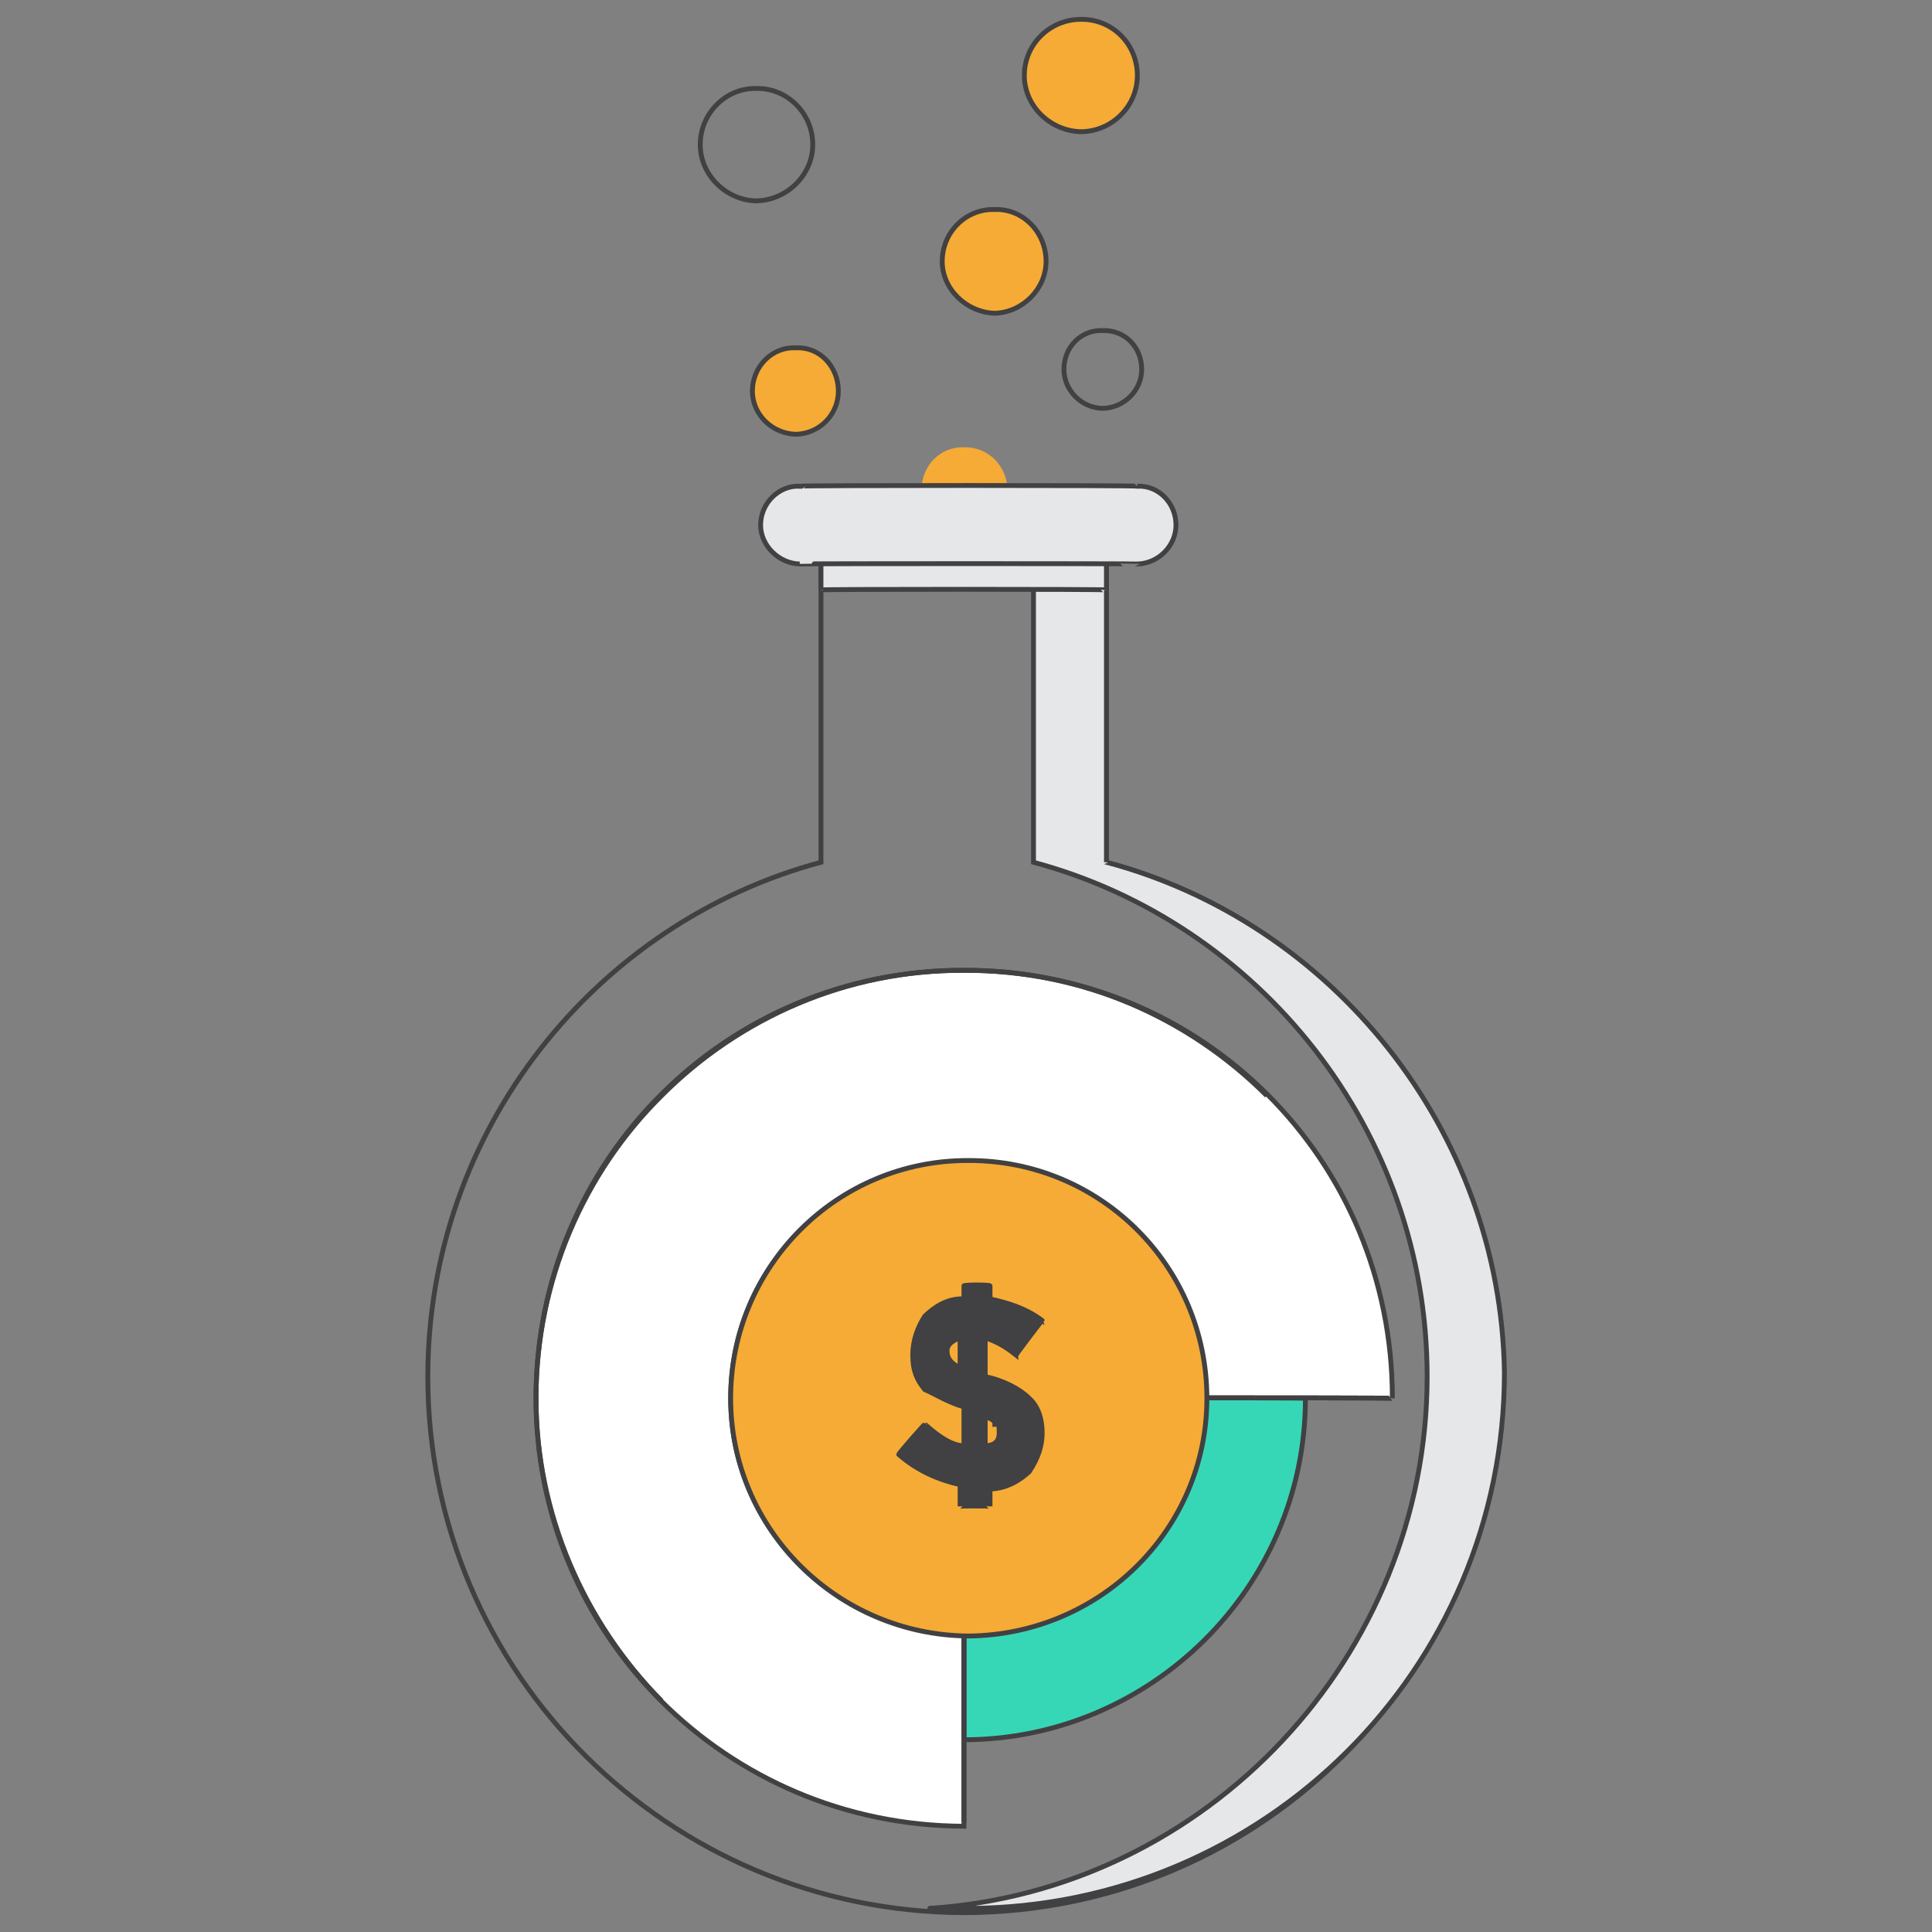
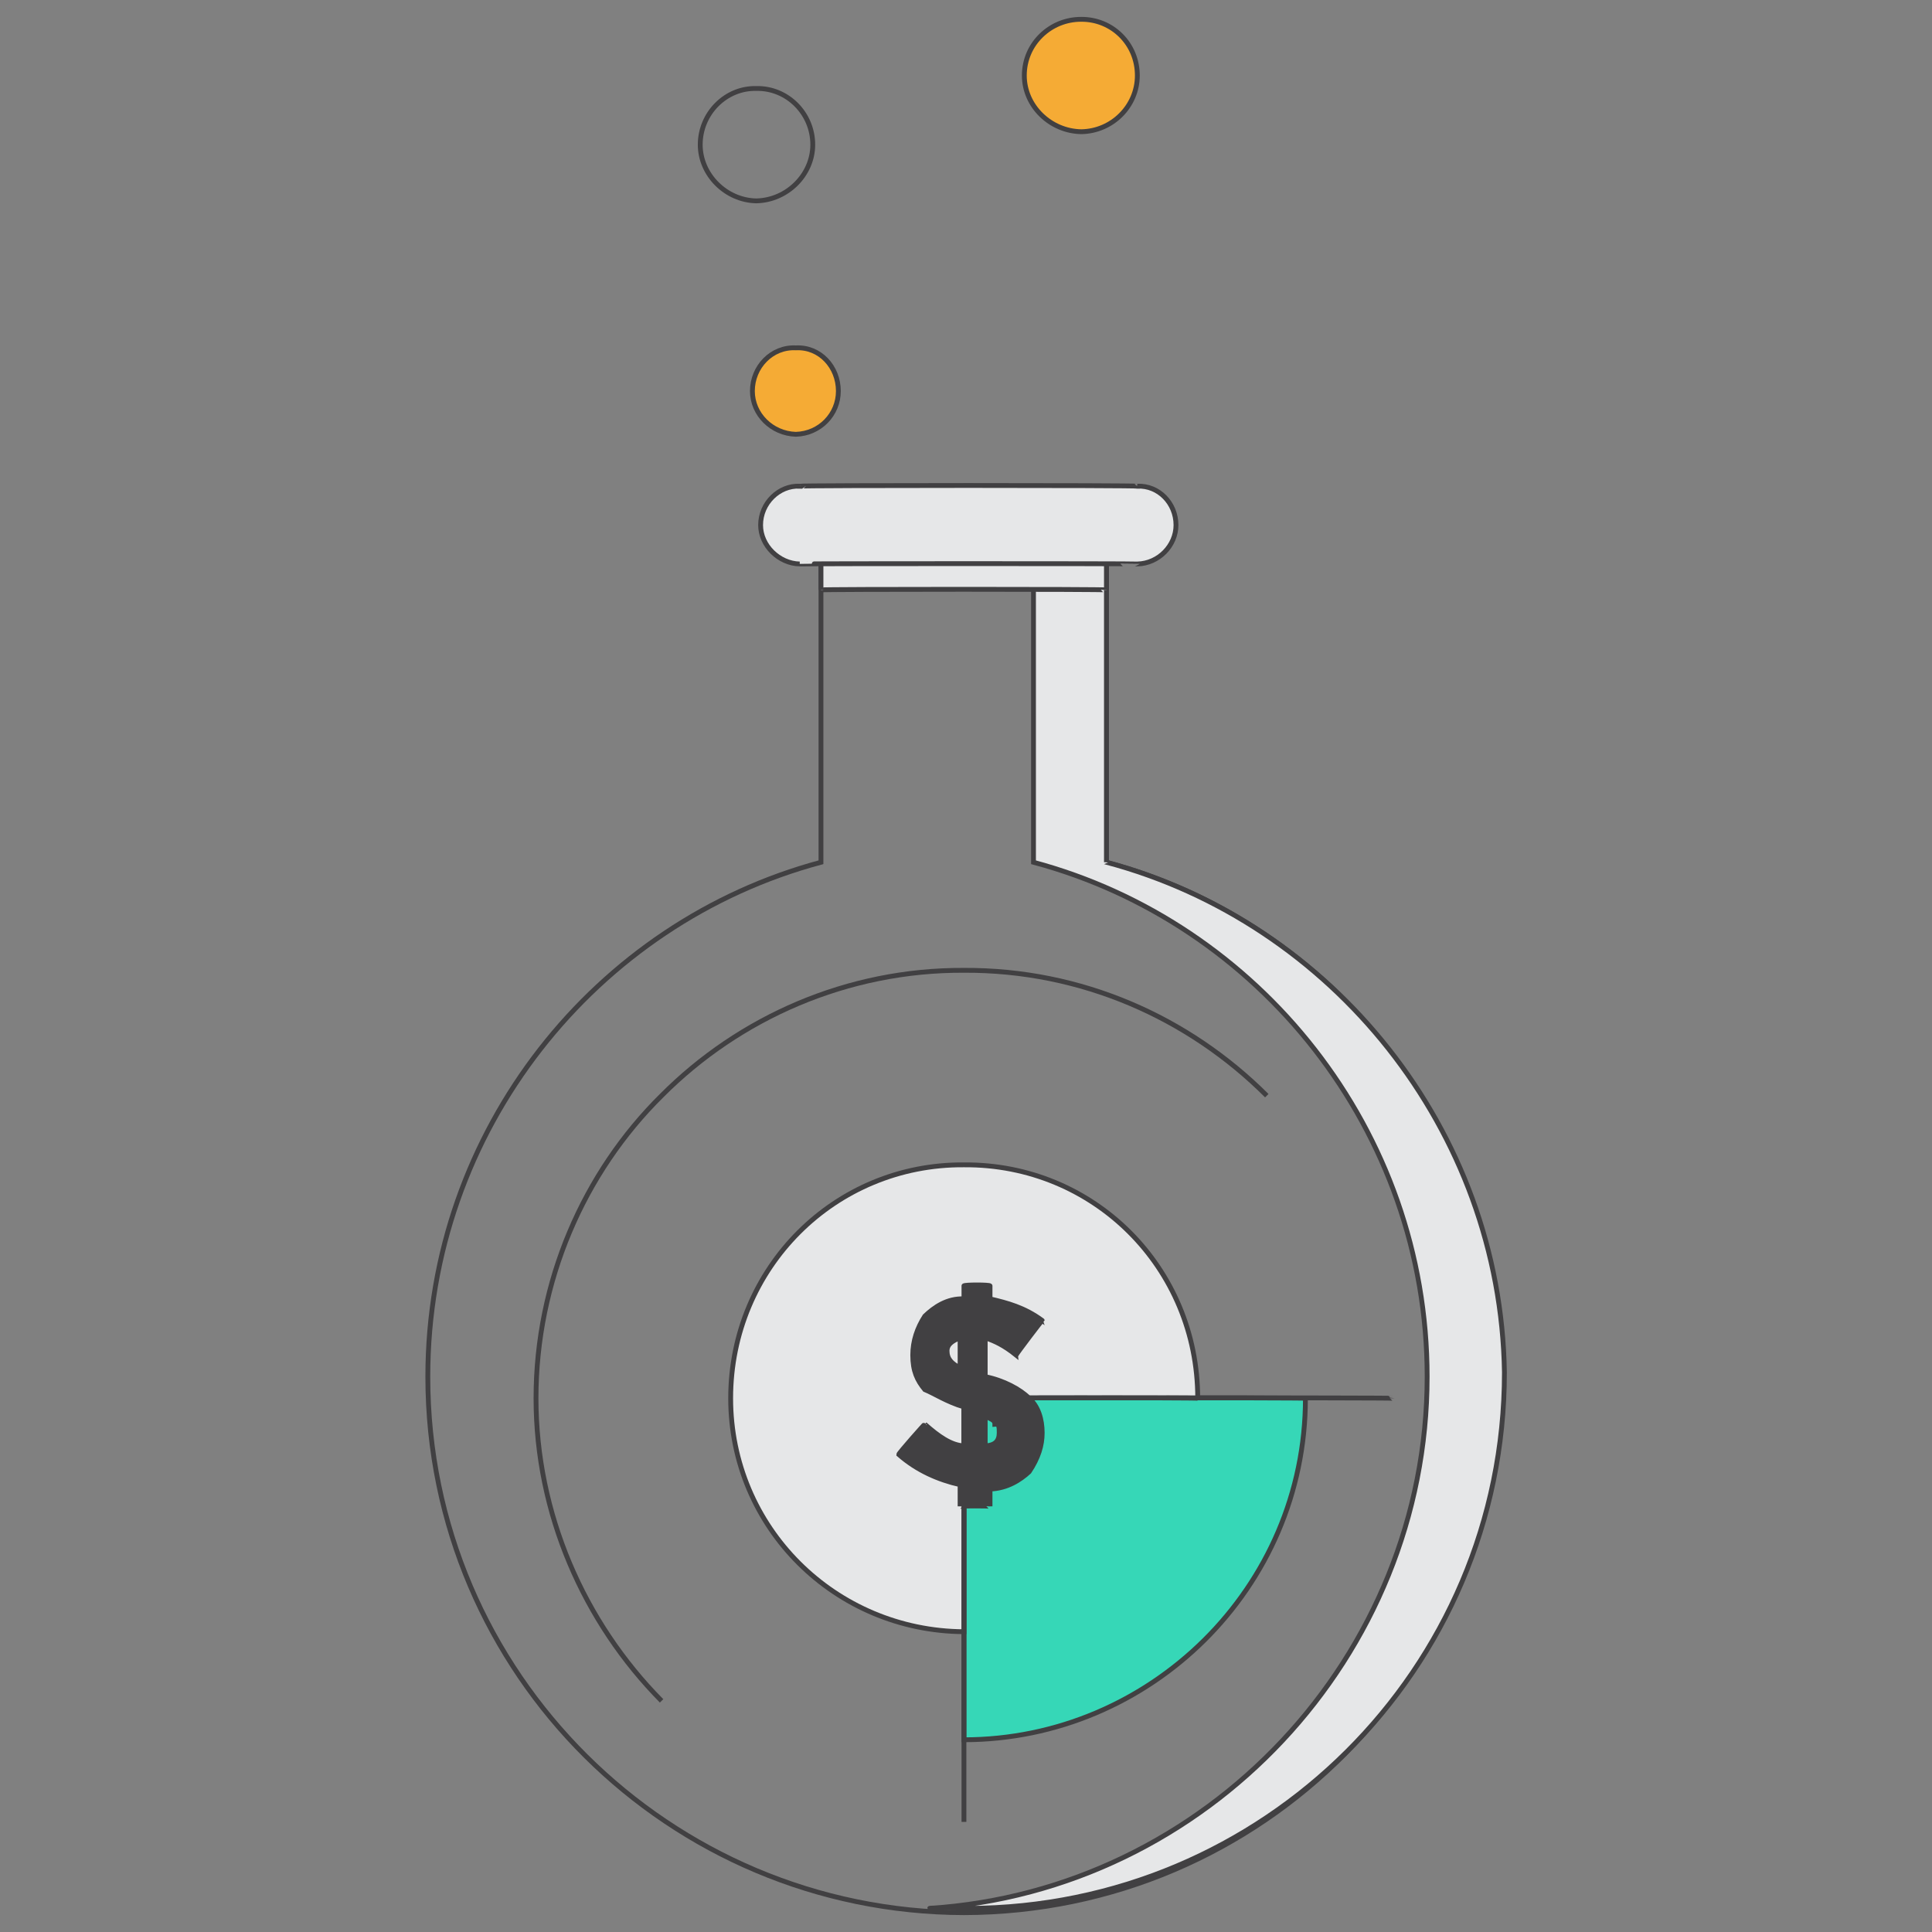
<svg xmlns="http://www.w3.org/2000/svg" version="1.1" width="100%" height="100%" id="svgWorkerArea" viewBox="0 0 400 400" style="background: white;">
  <rect x="0" y="0" width="400" height="400" fill="#808080" stroke="none" />
  <defs id="defsdoc">
    <pattern id="patternBool" x="0" y="0" width="10" height="10" patternUnits="userSpaceOnUse" patternTransform="rotate(35)">
      <circle cx="5" cy="5" r="4" style="stroke: none;fill: #ff000070;" />
    </pattern>
  </defs>
  <g id="fileImp-365571180" class="cosito">
-     <path id="circleImp-339979674" class="grouped" style="fill:#f5ab35; " d="M190.775 101.553C190.775 96.467 194.575 92.467 199.575 92.603 204.575 92.467 208.575 96.467 208.575 101.553 208.575 106.267 204.575 110.467 199.575 110.502 194.575 110.467 190.775 106.267 190.775 101.553 190.775 101.467 190.775 101.467 190.775 101.553" />
-     <path id="circleImp-902802268" class="grouped" style="fill:#f5ab35; fill:none; stroke:#414042; stroke-miterlimit:10; " d="M220.275 76.493C220.275 71.767 223.875 68.267 228.275 68.439 232.775 68.267 236.375 71.767 236.375 76.493 236.375 80.767 232.775 84.467 228.275 84.548 223.875 84.467 220.275 80.767 220.275 76.493 220.275 76.267 220.275 76.267 220.275 76.493" />
    <path id="circleImp-31398978" class="grouped" style="fill:#f5ab35; fill:none; stroke:#414042; stroke-miterlimit:10; fill:none; stroke:#414042; stroke-miterlimit:10; " d="M144.975 29.954C144.975 23.467 150.275 18.167 156.575 18.32 162.975 18.167 168.275 23.467 168.275 29.954 168.275 36.167 162.975 41.467 156.575 41.589 150.275 41.467 144.975 36.167 144.975 29.954 144.975 29.767 144.975 29.767 144.975 29.954" />
    <path id="pathImp-705246660" class="grouped" style="fill:#f5ab35; fill:none; stroke:#414042; stroke-miterlimit:10; fill:none; stroke:#414042; stroke-miterlimit:10; " d="M229.075 114.082C229.075 113.967 229.075 178.267 229.075 178.521 275.775 190.967 310.675 233.867 310.675 285.023 310.675 345.767 261.475 395.867 199.575 396 138.775 395.867 88.575 346.667 88.575 285.023 88.575 233.867 123.475 190.967 169.975 178.521 169.975 178.267 169.975 113.967 169.975 114.082 169.975 113.967 229.075 113.967 229.075 114.082 229.075 113.967 229.075 113.967 229.075 114.082" />
    <path id="pathImp-711805494" class="grouped" style="fill:#f5ab35; fill:none; stroke:#414042; stroke-miterlimit:10; fill:none; stroke:#414042; stroke-miterlimit:10; fill:#e6e7e8; " d="M229.075 178.521C229.075 178.267 229.075 113.967 229.075 114.082 229.075 113.967 213.975 113.967 213.975 114.082 213.975 113.967 213.975 178.267 213.975 178.521 260.475 190.967 295.475 233.867 295.475 285.023 295.475 342.967 249.875 391.367 192.475 395.105 192.475 394.967 200.475 394.967 200.475 395.105 261.475 394.967 311.475 345.767 311.475 284.128 310.675 233.867 275.775 190.967 229.075 178.521 229.075 178.267 229.075 178.267 229.075 178.521" />
    <path id="pathImp-690372669" class="grouped" style="fill:#f5ab35; fill:none; stroke:#414042; stroke-miterlimit:10; fill:none; stroke:#414042; stroke-miterlimit:10; fill:#e6e7e8; " d="M169.975 114.082C169.975 113.967 229.075 113.967 229.075 114.082 229.075 113.967 229.075 121.967 229.075 122.137 229.075 121.967 169.975 121.967 169.975 122.137 169.975 121.967 169.975 113.967 169.975 114.082" />
    <path id="pathImp-431846741" class="grouped" style="fill:#f5ab35; fill:none; stroke:#414042; stroke-miterlimit:10; fill:none; stroke:#414042; stroke-miterlimit:10; fill:#e6e7e8; fill:#e6e7e8; " d="M235.475 116.767C235.475 116.667 165.575 116.667 165.575 116.767 161.275 116.667 157.475 112.967 157.475 108.713 157.475 104.167 161.275 100.467 165.575 100.658 165.575 100.467 235.475 100.467 235.475 100.658 239.875 100.467 243.475 104.167 243.475 108.713 243.475 112.967 239.875 116.667 235.475 116.767 235.475 116.667 235.475 116.667 235.475 116.767" />
    <path id="pathImp-172290435" class="grouped" style="fill:#f5ab35; fill:none; stroke:#414042; stroke-miterlimit:10; fill:none; stroke:#414042; stroke-miterlimit:10; fill:#e6e7e8; fill:#e6e7e8; fill:#36d7b7; " d="M270.275 289.498C270.275 328.767 238.075 360.167 199.575 360.201 199.575 360.167 199.575 289.367 199.575 289.498 199.575 289.367 270.275 289.367 270.275 289.498 270.275 289.367 270.275 289.367 270.275 289.498" />
-     <path id="pathImp-798644579" class="grouped" style="fill:#f5ab35; fill:none; stroke:#414042; stroke-miterlimit:10; fill:none; stroke:#414042; stroke-miterlimit:10; fill:#e6e7e8; fill:#e6e7e8; fill:#36d7b7; fill:#fff; " d="M288.275 289.498C288.275 240.167 248.975 200.767 199.575 200.895 150.375 200.767 110.975 240.167 110.975 289.498 110.975 338.467 150.375 377.967 199.575 378.101 199.575 377.967 199.575 289.367 199.575 289.498 199.575 289.367 288.275 289.367 288.275 289.498 288.275 289.367 288.275 289.367 288.275 289.498" />
    <path id="pathImp-423904722" class="grouped" style="fill:#f5ab35; fill:none; stroke:#414042; stroke-miterlimit:10; fill:none; stroke:#414042; stroke-miterlimit:10; fill:#e6e7e8; fill:#e6e7e8; fill:#36d7b7; fill:#fff; fill:none; stroke:#414042; stroke-miterlimit:10; " d="M262.275 226.849C246.075 210.667 223.875 200.767 199.575 200.895 175.475 200.767 153.075 210.667 136.975 226.849 120.875 242.767 110.975 265.267 110.975 289.498 110.975 313.367 120.875 335.867 136.975 352.146" />
    <path id="pathImp-713885436" class="grouped" style="fill:#f5ab35; fill:none; stroke:#414042; stroke-miterlimit:10; fill:none; stroke:#414042; stroke-miterlimit:10; fill:#e6e7e8; fill:#e6e7e8; fill:#36d7b7; fill:#fff; fill:none; stroke:#414042; stroke-miterlimit:10; fill:#e6e7e8; " d="M247.975 289.498C247.975 262.467 226.475 240.967 199.575 241.169 172.875 240.967 151.275 262.467 151.275 289.498 151.275 316.267 172.875 337.667 199.575 337.827 199.575 337.667 199.575 289.367 199.575 289.498 199.575 289.367 247.975 289.367 247.975 289.498 247.975 289.367 247.975 289.367 247.975 289.498" />
    <path id="pathImp-411676013" class="grouped" style="fill:#f5ab35; fill:none; stroke:#414042; stroke-miterlimit:10; fill:none; stroke:#414042; stroke-miterlimit:10; fill:#e6e7e8; fill:#e6e7e8; fill:#36d7b7; fill:#fff; fill:none; stroke:#414042; stroke-miterlimit:10; fill:#e6e7e8; fill:none; stroke:#414042; stroke-miterlimit:10; " d="M199.575 377.206C199.575 377.167 199.575 289.367 199.575 289.498 199.575 289.367 288.275 289.367 288.275 289.498" />
-     <path id="circleImp-364843169" class="grouped" style="fill:#f5ab35; fill:none; stroke:#414042; stroke-miterlimit:10; fill:none; stroke:#414042; stroke-miterlimit:10; fill:#e6e7e8; fill:#e6e7e8; fill:#36d7b7; fill:#fff; fill:none; stroke:#414042; stroke-miterlimit:10; fill:#e6e7e8; fill:none; stroke:#414042; stroke-miterlimit:10; fill:#f5ab35; " d="M151.275 289.498C151.275 262.167 173.375 240.167 200.475 240.274 227.775 240.167 249.875 262.167 249.875 289.498 249.875 316.667 227.775 338.467 200.475 338.722 173.375 338.467 151.275 316.667 151.275 289.498 151.275 289.367 151.275 289.367 151.275 289.498" />
    <path id="pathImp-565125606" class="grouped" style="fill:#f5ab35; fill:none; stroke:#414042; stroke-miterlimit:10; fill:none; stroke:#414042; stroke-miterlimit:10; fill:#e6e7e8; fill:#e6e7e8; fill:#36d7b7; fill:#fff; fill:none; stroke:#414042; stroke-miterlimit:10; fill:#e6e7e8; fill:none; stroke:#414042; stroke-miterlimit:10; fill:#f5ab35; fill:#414042; " d="M198.775 311.872C198.775 311.767 198.775 307.267 198.775 307.397 194.275 306.367 189.875 304.467 186.075 301.132 186.075 300.867 191.475 294.767 191.475 294.868 194.275 297.367 196.975 299.267 199.575 299.343 199.575 299.267 199.575 291.167 199.575 291.288 196.075 290.267 193.375 288.467 191.475 287.708 189.875 285.767 188.975 283.867 188.975 280.548 188.975 277.667 189.875 274.967 191.475 272.493 193.375 270.667 196.075 268.767 199.575 268.913 199.575 268.767 199.575 265.967 199.575 266.228 199.575 265.967 204.975 265.967 204.975 266.228 204.975 265.967 204.975 268.767 204.975 268.913 208.575 269.767 212.075 270.667 215.775 273.388 215.775 273.267 210.375 280.367 210.375 280.548 207.775 278.467 205.975 277.667 203.975 276.968 203.975 276.867 203.975 284.867 203.975 285.023 207.775 285.767 211.275 287.667 213.075 289.498 214.975 291.167 215.775 293.867 215.775 296.658 215.775 299.267 214.975 301.867 213.075 304.712 211.275 306.367 208.575 308.167 204.975 308.292 204.975 308.167 204.975 311.767 204.975 311.872 204.975 311.767 198.775 311.767 198.775 311.872 198.775 311.767 198.775 311.767 198.775 311.872M198.775 276.968C196.975 277.667 196.075 278.467 196.075 279.653 196.075 281.367 196.975 282.267 198.775 283.233 198.775 282.967 198.775 276.867 198.775 276.968 198.775 276.867 198.775 276.867 198.775 276.968M206.875 296.658C206.875 295.467 206.875 294.767 205.975 294.868 205.975 293.867 204.975 293.867 203.975 293.078 203.975 292.867 203.975 299.267 203.975 299.343 205.975 299.267 206.875 298.367 206.875 296.658 206.875 296.367 206.875 296.367 206.875 296.658" />
    <path id="circleImp-912485471" class="grouped" style="fill:#f5ab35; fill:none; stroke:#414042; stroke-miterlimit:10; fill:none; stroke:#414042; stroke-miterlimit:10; fill:#e6e7e8; fill:#e6e7e8; fill:#36d7b7; fill:#fff; fill:none; stroke:#414042; stroke-miterlimit:10; fill:#e6e7e8; fill:none; stroke:#414042; stroke-miterlimit:10; fill:#f5ab35; fill:#414042; fill:#f5ab35; " d="M155.775 80.968C155.775 75.967 159.775 71.767 164.775 72.018 169.775 71.767 173.575 75.967 173.575 80.968 173.575 85.767 169.775 89.767 164.775 89.918 159.775 89.767 155.775 85.767 155.775 80.968 155.775 80.767 155.775 80.767 155.775 80.968" />
    <path id="circleImp-17490326" class="grouped" style="fill:#f5ab35; fill:none; stroke:#414042; stroke-miterlimit:10; fill:none; stroke:#414042; stroke-miterlimit:10; fill:#e6e7e8; fill:#e6e7e8; fill:#36d7b7; fill:#fff; fill:none; stroke:#414042; stroke-miterlimit:10; fill:#e6e7e8; fill:none; stroke:#414042; stroke-miterlimit:10; fill:#f5ab35; fill:#414042; fill:#f5ab35; fill:#f5ab35; " d="M212.075 15.635C212.075 9.067 217.475 3.967 223.875 4 230.275 3.967 235.475 9.067 235.475 15.635 235.475 21.967 230.275 27.167 223.875 27.27 217.475 27.167 212.075 21.967 212.075 15.635 212.075 15.567 212.075 15.567 212.075 15.635" />
-     <path id="circleImp-62300548" class="grouped" style="fill:#f5ab35; fill:none; stroke:#414042; stroke-miterlimit:10; fill:none; stroke:#414042; stroke-miterlimit:10; fill:#e6e7e8; fill:#e6e7e8; fill:#36d7b7; fill:#fff; fill:none; stroke:#414042; stroke-miterlimit:10; fill:#e6e7e8; fill:none; stroke:#414042; stroke-miterlimit:10; fill:#f5ab35; fill:#414042; fill:#f5ab35; fill:#f5ab35; fill:#f5ab35; " d="M195.075 54.119C195.075 48.067 199.975 43.167 205.975 43.379 211.775 43.167 216.575 48.067 216.575 54.119 216.575 59.767 211.775 64.667 205.975 64.859 199.975 64.667 195.075 59.767 195.075 54.119 195.075 53.967 195.075 53.967 195.075 54.119" />
  </g>
</svg>